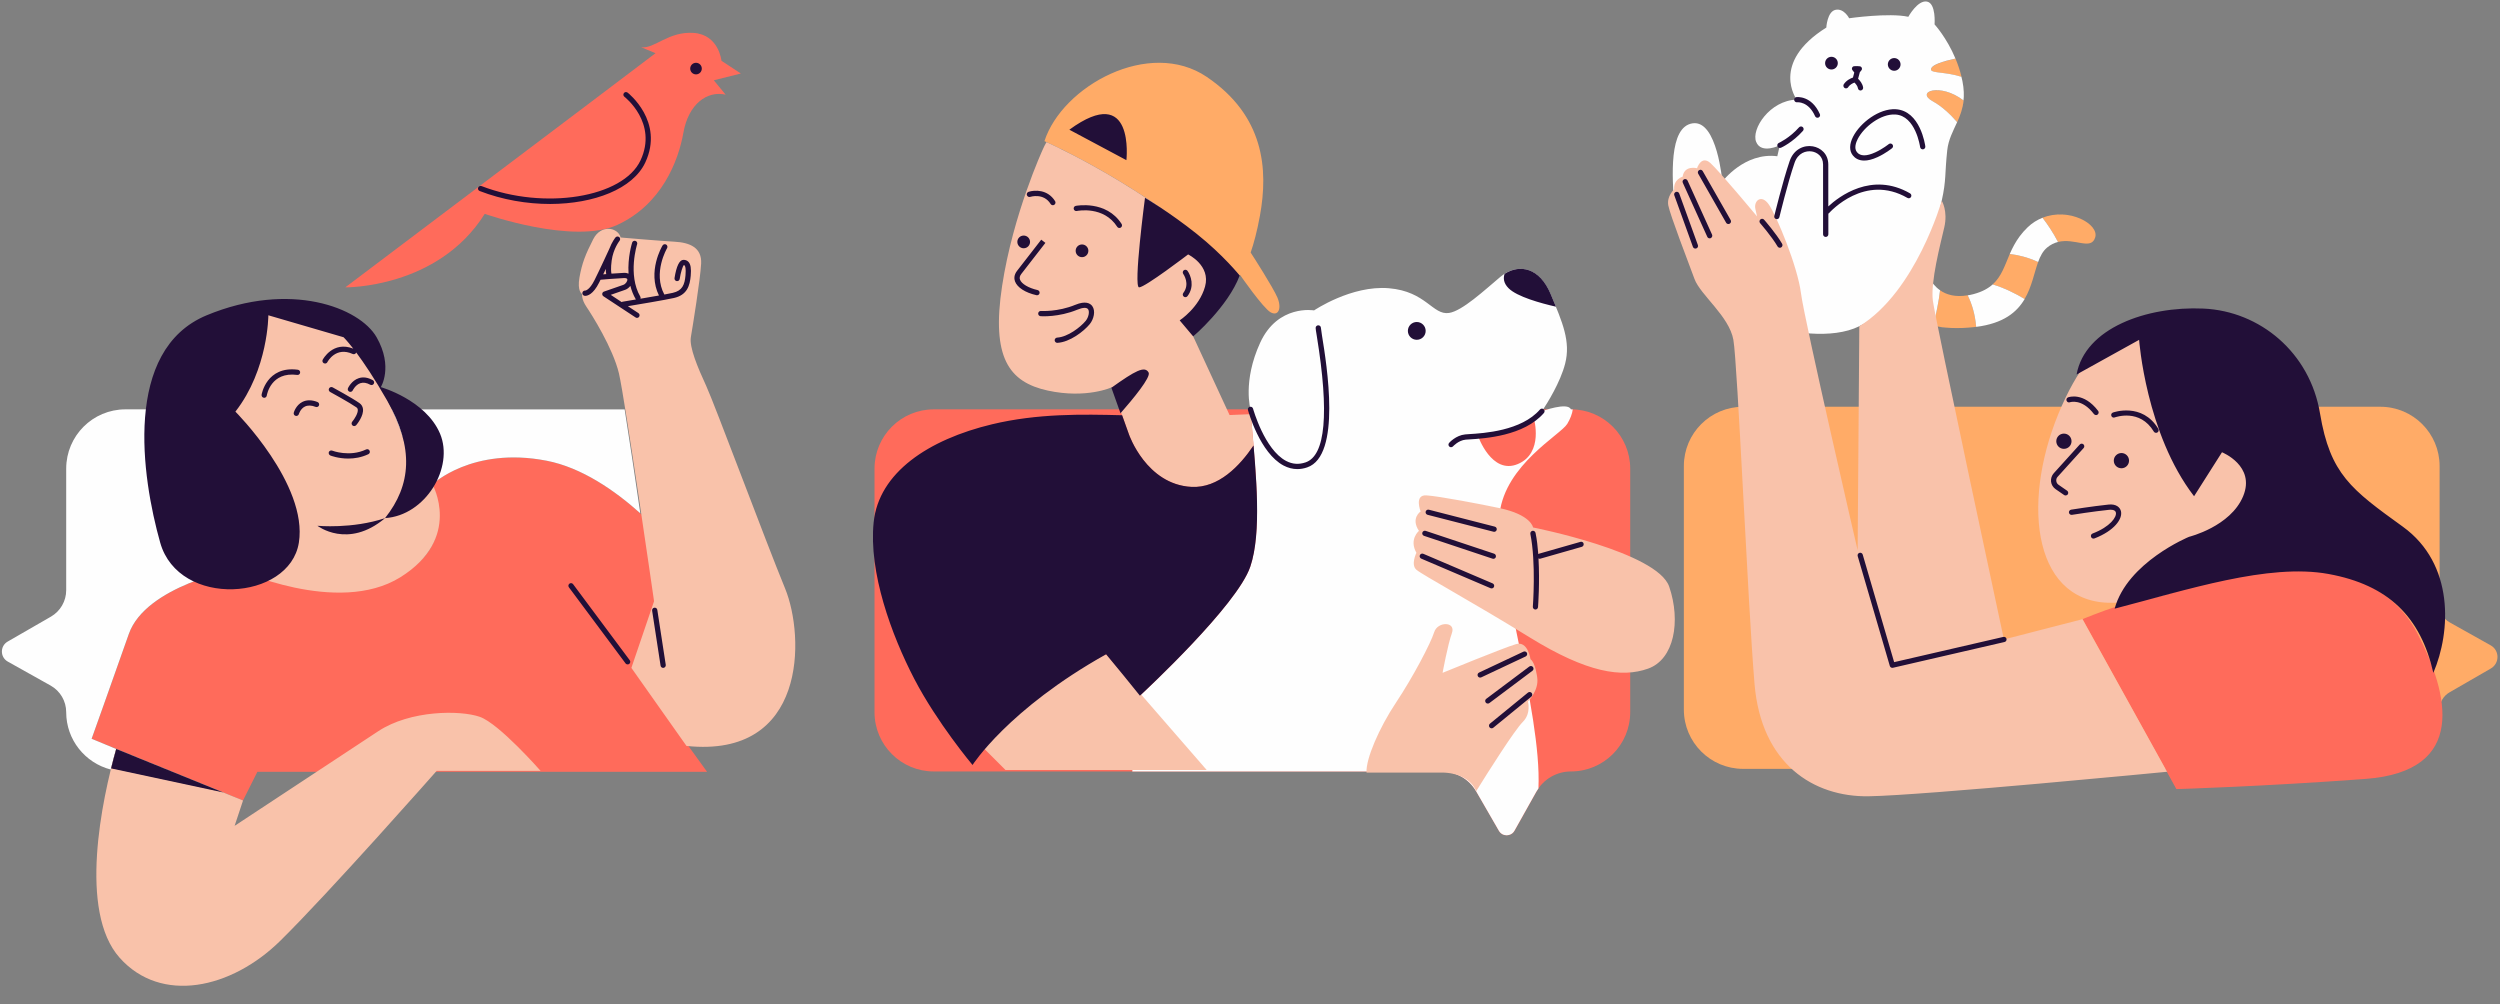
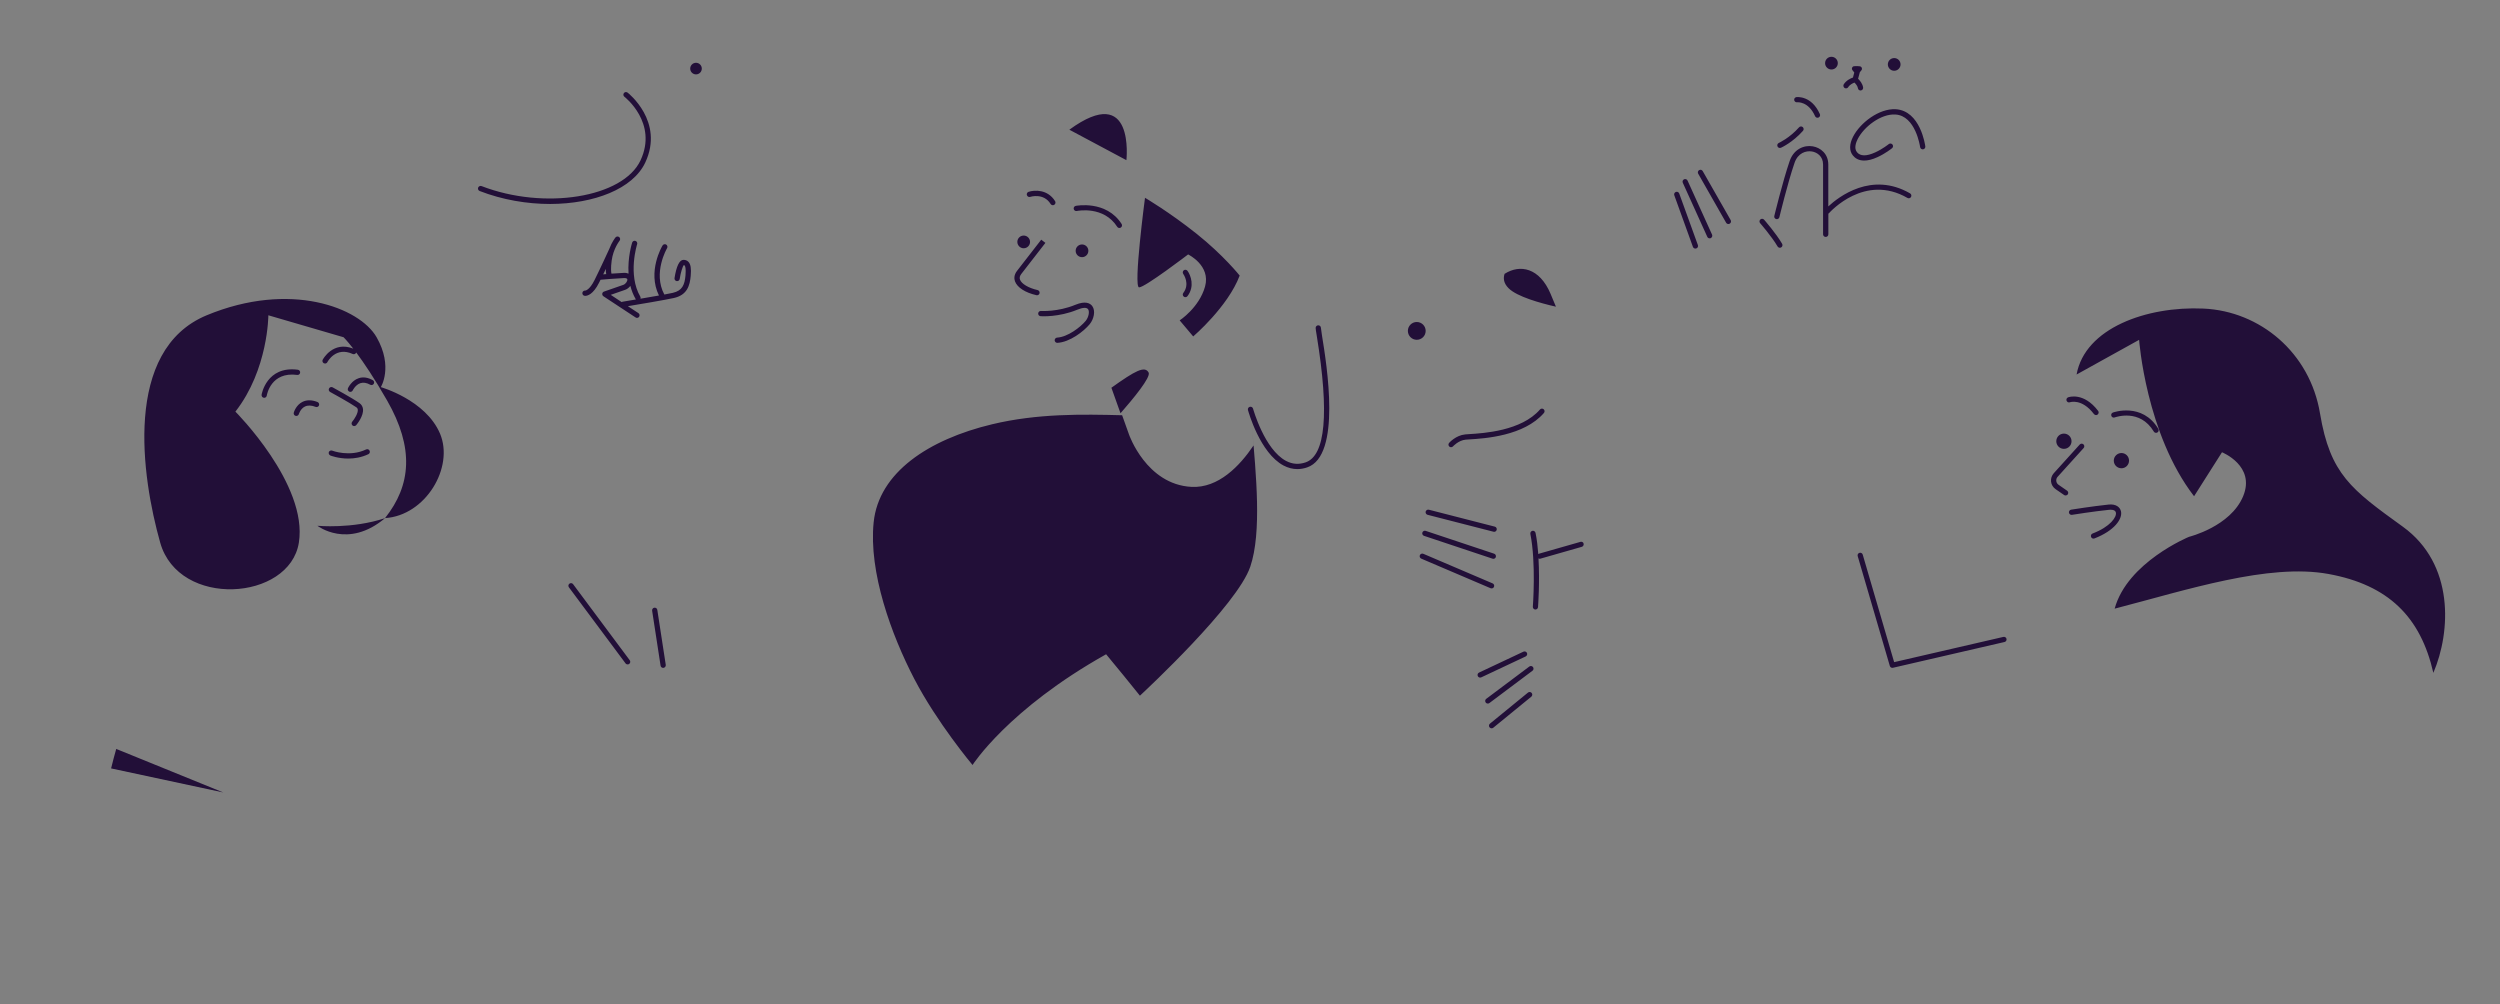
<svg xmlns="http://www.w3.org/2000/svg" height="197.5" preserveAspectRatio="xMidYMid meet" version="1.0" viewBox="-0.4 -0.3 491.7 197.5" width="491.7" zoomAndPan="magnify">
  <rect x="-0.4" y="-0.3" width="491.7" height="197.5" fill="#808080" stroke="none" />
  <g id="change1_1">
-     <path d="M489.5,131.18l-8.13,4.69c-1.21,0.7-1.96,1.99-1.96,3.39c0,6.44-5.22,11.66-11.66,11.66H342.44 c-6.44,0-11.66-5.22-11.66-11.66v-47.9c0-6.44,5.22-11.66,11.66-11.66h125.32c6.44,0,11.66,5.22,11.66,11.66v27.35 c0,1.41,0.76,2.72,2,3.41l8.05,4.51C491.24,127.62,491.25,130.16,489.5,131.18z M245.58,49.37c0.61-1.77,1.26-4.13,1.83-7.28 c1.66-9.14,0.83-19.62-10.47-27.27c-11.31-7.65-28.43,1.83-31.92,12.64c0,0,23.78,10.47,38.41,26.44c0,0,0.04-0.04,0.11-0.14 l-0.02,0.05c0,0,4.49,6.48,5.99,7.32c1.5,0.83,2.24-0.75,1.33-2.91C249.98,56.22,246.17,50.27,245.58,49.37z M411.68,46.41 c0.83-2.64-5.17-5.95-10.36-3.88c0.99,1.28,2.07,2.88,3.05,4.76C407.69,46.45,410.86,49.01,411.68,46.41z M400.46,51.23 c-2.08-0.96-4.02-1.39-5.57-1.58c-1.01,2.31-1.63,4.43-3.38,5.99c2.26,0.68,4.41,1.74,6.29,2.87 C399.22,56.11,399.68,53.38,400.46,51.23z M379.76,19.64c1.87,1.02,3.57,2.7,4.78,4.09c0.57-1.27,1.08-2.62,1.25-4.27 C381.24,15.95,376.22,17.71,379.76,19.64z M385.39,14.82c-0.31-1.29-0.72-2.49-1.18-3.58c-2.35,0.5-5.07,1.29-4.78,2.26 C379.61,14.09,382.34,13.85,385.39,14.82z M381.17,56.79c-0.22,2.04-0.78,4.72-1.31,6.95c2.04,0.48,4.67,0.66,8.05,0.29 c0.13-0.01,0.24-0.03,0.36-0.05c-0.21-2.6-0.91-4.68-1.66-6.2C384.14,58.2,382.39,57.65,381.17,56.79z" fill="#FFAB67" />
-   </g>
+     </g>
  <g id="change2_1">
-     <path d="M320.23,91.87v47.9c0,6.44-5.22,11.66-11.66,11.66c-2.82,0-5.42,1.52-6.8,3.99l-4.29,7.66 c-0.67,1.2-2.39,1.21-3.07,0.02l-4.48-7.77c-1.39-2.41-3.97-3.9-6.75-3.9h-99.92c-6.44,0-11.66-5.22-11.66-11.66v-47.9 c0-6.44,5.22-11.66,11.66-11.66h125.32C315.01,80.21,320.23,85.43,320.23,91.87z M475.03,124.22 c-6.23-11.97-20.45-14.22-37.41-10.97c-16.96,3.24-28.43,8.23-28.43,8.23l18.46,33.42c0,0,16.96-0.5,37.16-2 C485,151.41,481.26,136.19,475.03,124.22z M134.52,110.26c0,0-12.8-17.13-27.43-19.95c-14.63-2.83-22.45,4.66-22.45,4.66 s5.65,11.8-6.65,18.12s-31.92-1.5-31.92-1.5s-17.79,3.33-21.12,12.8c-3.33,9.48-7.32,20.62-7.32,20.62l29.76,12.14l2.83-5.65h88.45 l-14.8-20.45L134.52,110.26z M141.5,11.66c0,0-0.5-5.15-5.49-5.49c-4.99-0.33-7.65,3.16-10.31,2.83l2.83,1.16 c0,0-4.82,3.66-12.97,9.81c-8.15,6.15-48.05,36.25-48.05,36.25s18.21,0.25,27.43-14.46c0,0,17.46,6.15,26.1,2.16 c8.65-3.99,11.97-12.47,12.97-18.12c1-5.65,4.66-8.31,8.31-7.48l-2.33-2.83l5.32-1.33L141.5,11.66z" fill="#FF6B5B" />
-   </g>
+     </g>
  <g id="change3_1">
-     <path d="M302.86,80.58c0,0,0.16-0.14,0.42-0.37h-0.17c0.8-1.22,3.38-5.31,4.32-8.98c1.12-4.36-0.5-8.11-2.87-13.72 c-2.37-5.61-6.73-5.99-9.85-3.37c-3.12,2.62-7.5,6.71-10.1,7.11c-3.24,0.5-4.49-4.24-11.85-4.86c-7.36-0.62-14.71,4.36-14.71,4.36 s-7.11-1.25-10.6,6.36c-3.49,7.61-1.9,13.1-1.9,13.1c0.71,9.77,2.53,23.35-0.06,30.96c-2.66,7.81-21.78,25.44-21.78,25.44 l-1.41,14.82h60.87c2.79,0,5.36,1.49,6.75,3.9l4.48,7.77c0.69,1.19,2.4,1.18,3.07-0.02l4.29-7.66c0.13-0.23,0.28-0.44,0.42-0.65 c0.71-15.1-8.8-44.48-7.64-54.07c1.16-9.64,11.97-15.46,13.3-17.62c0.59-0.96,0.99-2.02,1.09-2.85c-0.12,0-0.25-0.02-0.37-0.02 C307.96,78.71,302.86,80.58,302.86,80.58z M298.12,90.97c-5.15,2.16-7.81-5.49-7.81-5.49s5.49,0.17,10.97-3.49 C301.28,81.99,303.28,88.81,298.12,90.97z M385.39,14.82C385.38,14.81,385.38,14.81,385.39,14.82c-0.01-0.03-0.02-0.07-0.03-0.1 C385.37,14.75,385.38,14.78,385.39,14.82z M384.59,23.62c0.12-0.27,0.24-0.54,0.35-0.82C384.83,23.07,384.71,23.34,384.59,23.62z M384.54,23.73C384.54,23.73,384.54,23.73,384.54,23.73c0.01-0.04,0.03-0.08,0.05-0.12C384.57,23.65,384.56,23.69,384.54,23.73z M380.56,63.89c0.13,0.03,0.26,0.05,0.4,0.08C380.82,63.94,380.7,63.91,380.56,63.89z M384.29,11.45c0.19,0.48,0.38,0.96,0.55,1.48 C384.67,12.42,384.49,11.93,384.29,11.45z M379.86,63.74c0.23,0.05,0.46,0.1,0.7,0.15c-0.24-0.05-0.48-0.09-0.71-0.14 C379.86,63.75,379.86,63.74,379.86,63.74z M384.29,11.45c-0.03-0.07-0.06-0.15-0.09-0.22c0,0,0,0,0.01,0 C384.24,11.3,384.26,11.38,384.29,11.45z M385.36,14.71c-0.15-0.6-0.31-1.19-0.5-1.75C385.04,13.52,385.21,14.11,385.36,14.71z M380.96,63.97c0.45,0.07,0.91,0.14,1.41,0.18C381.87,64.1,381.41,64.04,380.96,63.97z M381.17,56.79 c-0.22,2.04-0.78,4.71-1.31,6.94c-6.06-1.44-6.92-5.52-6.92-5.52s-2.33,2.99-7.65,5.65c-5.32,2.66-14.13,1.33-18.46-0.5 c-4.32-1.83-16.96-7.48-17.96-23.28c-0.34-5.32-1.16-15.46,3.66-16.13c4.82-0.67,5.82,11.47,5.82,11.47s4.32-5.82,10.81-4.99 l0.5-2.16c0,0-3.66,1.83-4.66-0.67c-1-2.49,2.66-8.15,7.98-8.31c0,0-5.32-7.19,5.82-14.17c0,0,0.17-3.16,1.83-3.49 c1.66-0.33,2.66,1.66,2.66,1.66s7.81-1.12,11.64-0.29c0,0,1.83-3.33,3.66-2.99c1.83,0.33,1.5,4.49,1.5,4.49s2.38,2.58,4.11,6.72 c-2.34,0.5-5.07,1.29-4.78,2.26c0.18,0.6,2.91,0.36,5.95,1.32c0.07,0.28,0.14,0.55,0.2,0.84c0.61,3.07,0.13,5.21-0.62,7.09 c0.39-0.99,0.71-2.05,0.83-3.28c-4.55-3.51-9.57-1.75-6.03,0.18c1.87,1.02,3.57,2.69,4.78,4.09c-0.81,1.79-1.72,3.43-1.95,5.56 c-0.5,4.66-0.17,5.82-1.08,9.89c-0.91,4.07-2.91,14.05-2.91,14.05S379.18,55.4,381.17,56.79z M407.9,42.38 c-1.93-0.63-4.33-0.75-6.58,0.15C403.57,41.63,405.96,41.74,407.9,42.38z M401.32,42.53c0.99,1.28,2.07,2.88,3.05,4.76 c-0.72,0.18-1.45,0.52-2.16,1.11c-0.81,0.68-1.33,1.67-1.75,2.83c0,0,0,0,0,0c-2.08-0.96-4.02-1.39-5.57-1.58 c-0.23,0.54-0.45,1.06-0.66,1.57c0.87-2.13,1.78-4.51,4.15-6.8C399.29,43.54,400.29,42.94,401.32,42.53z M399.02,55.81 c-0.09,0.25-0.18,0.5-0.28,0.75C398.84,56.31,398.94,56.06,399.02,55.81z M398.67,56.74c0.02-0.06,0.05-0.12,0.07-0.18 C398.72,56.62,398.7,56.68,398.67,56.74z M399.02,55.81c0.02-0.05,0.04-0.1,0.05-0.15C399.06,55.71,399.04,55.76,399.02,55.81z M398.34,57.5c-0.02,0.04-0.04,0.08-0.06,0.12C398.3,57.58,398.32,57.54,398.34,57.5z M398.67,56.74c-0.1,0.26-0.22,0.51-0.34,0.76 C398.46,57.25,398.57,56.99,398.67,56.74z M399.37,54.78c-0.09,0.29-0.19,0.59-0.29,0.88C399.18,55.37,399.28,55.07,399.37,54.78z M391.52,55.64c2.26,0.68,4.41,1.74,6.29,2.87c-1.52,2.59-4.16,4.8-9.54,5.48c-0.21-2.6-0.91-4.68-1.66-6.2 c0.36-0.06,0.73-0.13,1.13-0.24C389.44,57.1,390.62,56.44,391.52,55.64C391.52,55.64,391.52,55.64,391.52,55.64z M398.28,57.62 c-0.14,0.3-0.3,0.59-0.47,0.88C397.98,58.21,398.14,57.92,398.28,57.62z M397.81,58.51C397.81,58.5,397.81,58.5,397.81,58.51 C397.81,58.5,397.81,58.51,397.81,58.51C397.81,58.51,397.81,58.51,397.81,58.51z M56.54,103.27l0.83,5.15l-11.31,3.16 c0,0-17.79,3.33-21.12,12.8c-3.33,9.48-7.32,20.62-7.32,20.62l4.82,2c-0.34,1.19-0.7,2.56-1.07,4.05 c-5.03-1.3-8.75-5.85-8.75-11.28c0-2.17-1.17-4.17-3.06-5.23l-8.43-4.72c-1.53-0.86-1.54-3.05-0.03-3.93l8.52-4.91 c1.85-1.07,3-3.05,3-5.19V91.87c0-6.44,5.22-11.66,11.66-11.66h7.3c-0.37,6.42,2.82,12.31,6.48,15.09 C44.24,99.95,56.54,103.27,56.54,103.27z M122.45,80.21c0.89,5.57,2.05,13.36,3.08,20.44c-4.95-4.43-11.49-9-18.44-10.34 c-14.63-2.83-22.45,4.66-22.45,4.66l-8.78,6.27c1.25-0.96,4.29-3.74,4.29-8.1c0-3.39-1.14-7.79-3.5-12.92H122.45z" fill="#FEFEFE" />
-   </g>
+     </g>
  <g id="change4_1">
-     <path d="M447.84,95.54c-2.74,12.97-16.21,21.95-32.17,22.7c-15.96,0.75-18.7-18.95-11.22-37.16 c7.48-18.21,16.46-16.96,16.46-16.96C446.6,58.88,450.59,82.57,447.84,95.54z M393.73,125.47c0,0-13.47-62.85-13.97-66.59 c-0.5-3.74,1.5-11.22,2.24-14.46c0.75-3.24-0.5-5.24-0.5-5.24s-5.07,17.87-16.21,24.69l-0.33,44.06c0,0-10.47-45.22-11.14-50.54 s-4.82-15.3-6.32-17.46c-1.5-2.16-2.99-0.67-2.66,0.83c0.33,1.5,0.33,1.5,0.33,1.5s-7.32-8.81-9.14-10.47c-1.83-1.66-2.66,1-2.66,1 s-2.49-0.67-2.83,1.66c0,0-1.83,0.5-1.66,2.49c0,0-1.5,1.33-1.16,3.16c0.33,1.83,3.99,11.31,5.15,14.46 c1.16,3.16,6.82,7.32,7.65,11.97c0.83,4.66,2.83,51.87,4.16,67.67c1.33,15.8,11.64,22.28,22.45,22.11 c10.81-0.17,58.69-4.82,58.69-4.82l-16.63-30.01L393.73,125.47z M193.05,146.83l4.32,4.32h39.57l-19.79-22.78 C200.86,136.53,193.05,146.83,193.05,146.83z M301.95,133.03c0,0-0.33-2.99-1.33-3.66c0,0-0.5-3.66-2.83-2.99 c-2.33,0.67-14.46,5.65-14.46,5.65s1-5.49,1.83-7.81c0.83-2.33-2.83-2.33-3.49-0.17c-0.67,2.16-4.16,8.81-7.48,13.8 c-3.33,4.99-5.99,11.14-5.82,13.8c0,0,11.67,0,14.81,0c3.14,0,5.87,1.36,6.75,3.67c2.38-3.84,7.53-11.99,9.19-13.65 c1.66-1.66,1-3.99,1-3.99S302.28,135.53,301.95,133.03z M301.12,103.44c0,0-0.33-2.49-6.65-3.82c-3.4-0.72-11.8-2.33-14.3-2.49 c-2.49-0.17-1.16,3.16-1.16,3.16s-2,1.33-0.33,3.82c0,0-2,1.66-0.5,4.32c0,0-1.16,2.33,0,3.33c1.16,1,10.97,6.32,22.28,13.3 c11.31,6.98,18.12,7.98,23.28,6.15c5.15-1.83,6.48-9.31,4.16-16.13C325.56,108.26,301.12,103.44,301.12,103.44z M138.51,75.63 c-1.68-3.65-3.37-7.64-3.03-9.63c0.34-1.99,1.85-11.29,2.02-14.44c0.17-3.15-2.19-4.15-5.22-4.32c-3.03-0.17-10.61-0.83-10.61-0.83 c-0.51-1.99-3.88-2.66-5.39,0.33c-1.52,2.99-2.19,4.65-2.7,7.47c-0.51,2.82,0.51,3.32,0.51,3.32s-0.17,1,0.84,2.49 c1.01,1.49,5.22,8.13,6.4,13.11c1.18,4.98,6.91,44.82,6.91,44.82l-4.46,13.11l10.84,15.35c23.69,2.49,23.28-21.49,19.4-30.95 C150.13,106,140.19,79.28,138.51,75.63z M93.95,140.68c-3.82-1.33-13.63-1.33-19.95,2.83c-6.32,4.16-28.26,18.62-28.26,18.62 l1.66-4.99L22.46,147c-2.83,9.98-7.48,31.92,0.67,41.07c8.15,9.14,21.95,6.15,31.59-3.33c9.64-9.48,30.76-33.42,30.76-33.42h20.45 C105.92,151.32,97.78,142.01,93.95,140.68z M38.09,95.29c6.15,4.66,18.46,7.98,18.46,7.98l0.83,5.15l-11.31,3.16 c0,0,19.95,9.31,32.26,1.66c12.3-7.65,6.32-18.29,6.32-18.29l-8.78,6.27c1.25-0.96,4.29-3.74,4.29-8.1 c0-5.49-2.99-13.63-9.31-23.28c-6.32-9.64-21.45-12.64-32.59-2.66S31.94,90.64,38.09,95.29z M241.43,81.33l-7.15-15.46 c0,0,5.2-5.23,8.31-12.85c-13.55-14.27-34.08-23.96-37.17-25.37c-0.29,0.51-0.54,1.01-0.74,1.48c0,0-5.82,12.64-7.98,26.77 c-2.16,14.13,1.33,18.95,8.98,20.62c7.65,1.66,12.64-0.67,12.64-0.67l3.33,9.31c0,0,3.4,9.85,12.3,10.31 c5.3,0.27,9.5-4.13,12.2-8.15c-0.18-2.14-0.36-4.21-0.52-6.16L241.43,81.33z" fill="#F9C2AA" />
-   </g>
+     </g>
  <g id="change5_1">
    <path d="M478.19,132.04c-2.49-10.97-8.81-17.29-20.62-19.45c-11.8-2.16-27.93,3.16-42.06,6.82 c2.49-9.14,14.63-14.13,14.63-14.13s8.15-2,10.64-7.98c2.49-5.99-4.16-8.65-4.16-8.65l-5.49,8.65 c-9.48-12.3-10.81-30.76-10.81-30.76s-7.48,4.16-12.3,6.82c1.66-9.14,13.8-13.47,24.94-12.97c11.14,0.5,20.95,8.65,22.94,20.62 c2,11.97,6.15,14.96,16.29,22.28S481.68,123.89,478.19,132.04z M415.34,90.3c0,0.83,0.67,1.5,1.5,1.5c0.83,0,1.5-0.67,1.5-1.5 c0-0.83-0.67-1.5-1.5-1.5C416.01,88.81,415.34,89.48,415.34,90.3z M405.53,87.98c0.83,0,1.5-0.67,1.5-1.5c0-0.83-0.67-1.5-1.5-1.5 c-0.83,0-1.5,0.67-1.5,1.5C404.03,87.31,404.7,87.98,405.53,87.98z M404.48,95.05c-0.25-0.17-0.42-0.44-0.45-0.75 c-0.04-0.3,0.06-0.61,0.27-0.83l5.11-5.65c0.19-0.21,0.17-0.54-0.04-0.73c-0.21-0.19-0.54-0.17-0.73,0.04l-5.11,5.65 c-0.4,0.45-0.6,1.05-0.53,1.65c0.07,0.6,0.4,1.14,0.9,1.48l1.67,1.15c0.09,0.06,0.19,0.09,0.29,0.09c0.16,0,0.33-0.08,0.43-0.22 c0.16-0.23,0.1-0.56-0.13-0.72L404.48,95.05z M423.21,84.58c0.1,0.16,0.27,0.25,0.44,0.25c0.09,0,0.18-0.02,0.27-0.07 c0.24-0.15,0.32-0.46,0.18-0.71c-3.18-5.29-8.88-3.23-8.94-3.21c-0.27,0.1-0.4,0.4-0.3,0.66c0.1,0.27,0.4,0.41,0.66,0.3 C415.72,81.74,420.47,80.02,423.21,84.58z M406.71,78.82c0.02-0.01,2.33-0.83,4.73,2.32c0.1,0.13,0.26,0.2,0.41,0.2 c0.11,0,0.22-0.03,0.31-0.11c0.23-0.17,0.27-0.5,0.1-0.72c-2.86-3.75-5.79-2.71-5.91-2.66c-0.27,0.1-0.4,0.4-0.3,0.66 C406.15,78.78,406.44,78.92,406.71,78.82z M416.75,100.24c-0.18-0.74-0.92-1.47-2.46-1.3c-3.14,0.33-7.3,0.99-7.34,1 c-0.28,0.05-0.47,0.31-0.43,0.59c0.05,0.28,0.31,0.47,0.59,0.43c0.04-0.01,4.18-0.67,7.29-0.99c0.35-0.04,1.21-0.06,1.35,0.52 c0.21,0.88-1.1,2.81-4.58,4.14c-0.27,0.1-0.4,0.4-0.3,0.67c0.08,0.21,0.27,0.33,0.48,0.33c0.06,0,0.12-0.01,0.18-0.03 C415.44,104.09,417.11,101.76,416.75,100.24z M393.61,124.97l-21.47,4.96l-6.18-21.15c-0.08-0.27-0.36-0.43-0.64-0.35 c-0.27,0.08-0.43,0.37-0.35,0.64l6.32,21.61c0.07,0.22,0.27,0.37,0.49,0.37c0.04,0,0.08,0,0.12-0.01l21.95-5.07 c0.28-0.06,0.45-0.34,0.39-0.62S393.89,124.9,393.61,124.97z M334.49,33.35c-0.14-0.25-0.46-0.34-0.7-0.19 c-0.25,0.14-0.33,0.46-0.19,0.7l5.49,9.64c0.09,0.17,0.27,0.26,0.45,0.26c0.09,0,0.17-0.02,0.26-0.07c0.25-0.14,0.33-0.46,0.19-0.7 L334.49,33.35z M331.51,35.22c-0.12-0.26-0.43-0.37-0.68-0.26c-0.26,0.12-0.38,0.42-0.26,0.68l4.82,10.64 c0.09,0.19,0.27,0.3,0.47,0.3c0.07,0,0.14-0.01,0.21-0.05c0.26-0.12,0.37-0.42,0.26-0.68L331.51,35.22z M329.87,37.76 c-0.1-0.27-0.39-0.41-0.66-0.31c-0.27,0.1-0.41,0.39-0.31,0.66l3.66,10.14c0.08,0.21,0.27,0.34,0.49,0.34 c0.06,0,0.12-0.01,0.18-0.03c0.27-0.1,0.41-0.39,0.31-0.66L329.87,37.76z M346.56,42.91c-0.19-0.22-0.51-0.24-0.73-0.05 c-0.21,0.19-0.24,0.51-0.05,0.73c0.02,0.03,2.31,2.65,3.43,4.58c0.1,0.16,0.27,0.26,0.45,0.26c0.09,0,0.18-0.02,0.26-0.07 c0.25-0.14,0.33-0.46,0.19-0.71C348.94,45.63,346.66,43.02,346.56,42.91z M241.43,81.33l0.2-0.01 C241.51,81.32,241.43,81.33,241.43,81.33z M246.15,87.31c-2.7,4.02-6.9,8.42-12.2,8.15c-8.9-0.46-12.3-10.31-12.3-10.31l-1.35-3.78 c-7.79-0.2-16.64-0.37-25.59,1.78c-12.47,2.99-22.28,9.48-23.28,19.29s3.49,22.11,7.98,30.76c4.49,8.65,11.47,16.96,11.47,16.96 s6.98-10.97,26.27-21.78c2.29,2.75,4.6,5.6,6.65,8.15c1.3-1.21,19.14-17.83,21.7-25.36c2.3-6.76,1.13-18.21,0.34-27.54 C245.94,84.83,246.04,86.05,246.15,87.31z M280,64.78c0-0.96-0.78-1.75-1.75-1.75c-0.96,0-1.75,0.78-1.75,1.75 c0,0.96,0.78,1.75,1.75,1.75C279.22,66.53,280,65.75,280,64.78z M305.62,60.02c-0.33-0.8-0.68-1.63-1.05-2.52 c-2.17-5.15-6.02-5.88-9.05-3.94c-0.28,0.84-0.21,1.83,0.78,2.82C297.96,58.06,302.68,59.35,305.62,60.02z M259.4,64.2 c0-0.29-0.23-0.52-0.52-0.52s-0.52,0.23-0.52,0.52c0,0.19,0.07,0.62,0.24,1.66c2.45,15.11,1.71,23.45-2.22,24.78 c-1.35,0.46-2.6,0.36-3.84-0.29c-4.24-2.24-6.47-10.2-6.49-10.28c-0.08-0.28-0.36-0.43-0.64-0.36c-0.27,0.08-0.44,0.36-0.36,0.63 c0.09,0.34,2.37,8.47,7,10.92c0.88,0.46,1.78,0.7,2.71,0.7c0.64,0,1.3-0.11,1.95-0.34c6.74-2.3,3.85-20.08,2.9-25.93 C259.51,65,259.4,64.33,259.4,64.2z M284.99,87.66c0.14,0,0.29-0.06,0.39-0.17c0.01-0.01,1.06-1.18,2.49-1.32 c0.17-0.02,0.43-0.03,0.75-0.05c2.93-0.18,10.71-0.65,14.64-5.2c0.19-0.22,0.16-0.54-0.05-0.73c-0.22-0.19-0.54-0.16-0.73,0.05 c-3.65,4.22-11.11,4.67-13.92,4.84c-0.34,0.02-0.61,0.04-0.79,0.06c-1.84,0.18-3.11,1.61-3.16,1.67c-0.19,0.21-0.17,0.54,0.05,0.73 C284.75,87.62,284.87,87.66,284.99,87.66z M280.37,100.95l12.97,3.33c0.04,0.01,0.09,0.02,0.13,0.02c0.23,0,0.44-0.16,0.5-0.39 c0.07-0.28-0.1-0.56-0.37-0.63l-12.97-3.33c-0.27-0.07-0.56,0.1-0.63,0.37C279.93,100.59,280.1,100.88,280.37,100.95z M293.47,108.6L280,104.11c-0.27-0.09-0.56,0.06-0.65,0.33c-0.09,0.27,0.06,0.56,0.33,0.65l13.47,4.49 c0.05,0.02,0.11,0.03,0.16,0.03c0.22,0,0.42-0.14,0.49-0.35C293.88,108.99,293.74,108.69,293.47,108.6z M292.97,115.43 c0.2,0,0.39-0.12,0.47-0.31c0.11-0.26-0.01-0.57-0.27-0.68l-13.63-5.82c-0.26-0.11-0.57,0.01-0.68,0.27 c-0.11,0.26,0.01,0.57,0.27,0.68l13.63,5.82C292.83,115.41,292.9,115.43,292.97,115.43z M310.45,106.27l-8.15,2.33 c-0.06,0.02-0.1,0.05-0.15,0.08c-0.11-1.44-0.27-2.87-0.54-4.17c-0.06-0.28-0.34-0.46-0.61-0.41c-0.28,0.06-0.46,0.33-0.41,0.61 c1.14,5.68,0.5,14.24,0.49,14.32c-0.02,0.28,0.19,0.53,0.47,0.55c0.01,0,0.03,0,0.04,0c0.27,0,0.49-0.21,0.51-0.48 c0.02-0.26,0.36-4.85,0.09-9.58c0.07,0.04,0.15,0.08,0.23,0.08c0.05,0,0.09-0.01,0.14-0.02l8.15-2.33 c0.27-0.08,0.43-0.36,0.35-0.64C311.01,106.35,310.73,106.19,310.45,106.27z M223.64,56.22c1.16,0,9.64-6.48,9.64-6.48 s4.49,2.16,3.33,6.32s-4.99,6.65-4.99,6.65l2.66,3.16c0,0,6.82-5.82,9.14-11.97c0,0-3.16-3.99-8.48-8.23 c-5.32-4.24-10.14-7.07-10.14-7.07S222.47,56.22,223.64,56.22z M213.66,49.03c0-0.69-0.56-1.25-1.25-1.25 c-0.69,0-1.25,0.56-1.25,1.25c0,0.69,0.56,1.25,1.25,1.25C213.1,50.28,213.66,49.72,213.66,49.03z M200.94,48.53 c0.69,0,1.25-0.56,1.25-1.25c0-0.69-0.56-1.25-1.25-1.25c-0.69,0-1.25,0.56-1.25,1.25C199.7,47.97,200.25,48.53,200.94,48.53z M203.45,57.76c0.04,0.01,0.08,0.01,0.11,0.01c0.24,0,0.45-0.16,0.5-0.4c0.06-0.28-0.11-0.55-0.39-0.62 c-1.78-0.4-3.17-1.23-3.46-2.06c-0.13-0.36-0.04-0.72,0.26-1.11c1.37-1.75,4.74-6.11,4.74-6.11l-0.82-0.63c0,0-3.36,4.36-4.74,6.11 c-0.66,0.84-0.6,1.6-0.42,2.09C199.67,56.24,201.24,57.26,203.45,57.76z M219.33,44.3c0.1,0.15,0.26,0.24,0.43,0.24 c0.1,0,0.19-0.03,0.28-0.08c0.24-0.15,0.31-0.47,0.16-0.71c-3.03-4.74-8.96-3.57-9.02-3.56c-0.28,0.06-0.46,0.33-0.4,0.61 c0.06,0.28,0.33,0.46,0.61,0.4C211.6,41.15,216.68,40.17,219.33,44.3z M202.23,38.42c0.03-0.01,2.62-0.84,4.01,1.4 c0.1,0.16,0.27,0.24,0.44,0.24c0.09,0,0.19-0.02,0.27-0.08c0.24-0.15,0.32-0.47,0.17-0.71c-1.45-2.35-4.05-2.23-5.22-1.84 c-0.27,0.09-0.42,0.38-0.33,0.65C201.67,38.37,201.96,38.51,202.23,38.42z M207.52,66.1c-0.28,0.02-0.5,0.26-0.49,0.54 c0.02,0.27,0.24,0.49,0.51,0.49c0.01,0,0.02,0,0.03,0c2.42-0.13,5.17-2.23,6.36-3.68c0.79-0.97,1.2-2.6,0.49-3.56 c-0.42-0.56-1.34-1.06-3.33-0.24c-3.45,1.43-6.72,1.21-6.75,1.21c-0.28-0.02-0.53,0.19-0.55,0.48c-0.02,0.28,0.19,0.53,0.48,0.55 c0.14,0.01,3.53,0.24,7.22-1.28c1.06-0.44,1.83-0.48,2.11-0.1c0.34,0.46,0.11,1.59-0.46,2.29C212.1,64.06,209.6,65.98,207.52,66.1z M232.43,58.04c0.09,0.07,0.2,0.11,0.31,0.11c0.16,0,0.31-0.07,0.41-0.2c1.47-1.92,0.65-4.1,0.01-4.98 c-0.17-0.23-0.49-0.28-0.72-0.12c-0.23,0.17-0.28,0.49-0.12,0.72c0.06,0.08,1.37,1.97,0.01,3.75 C232.16,57.55,232.2,57.87,232.43,58.04z M225.51,72.97c-0.75-1.37-2.62-0.37-7.32,2.99l1.79,5.02 C222.47,78.14,226,73.87,225.51,72.97z M299.92,128.12c-0.12-0.26-0.43-0.37-0.69-0.25l-8.73,4.11c-0.26,0.12-0.37,0.43-0.25,0.69 c0.09,0.19,0.27,0.3,0.47,0.3c0.07,0,0.15-0.02,0.22-0.05l8.73-4.11C299.93,128.68,300.04,128.37,299.92,128.12z M300.39,130.79 l-8.48,6.36c-0.23,0.17-0.27,0.49-0.1,0.72c0.1,0.14,0.26,0.21,0.41,0.21c0.11,0,0.22-0.03,0.31-0.1l8.48-6.36 c0.23-0.17,0.27-0.49,0.1-0.72C300.94,130.67,300.62,130.62,300.39,130.79z M300.12,135.92l-7.48,6.11 c-0.22,0.18-0.25,0.51-0.07,0.73c0.1,0.12,0.25,0.19,0.4,0.19c0.11,0,0.23-0.04,0.33-0.12l7.48-6.11c0.22-0.18,0.25-0.51,0.07-0.73 C300.67,135.77,300.34,135.74,300.12,135.92z M112.32,114.6c-0.17-0.23-0.49-0.28-0.72-0.11c-0.23,0.17-0.28,0.49-0.11,0.72 l11.14,14.96c0.1,0.14,0.26,0.21,0.41,0.21c0.11,0,0.22-0.03,0.31-0.1c0.23-0.17,0.28-0.49,0.11-0.72L112.32,114.6z M128.29,119.22 c-0.28,0.04-0.47,0.31-0.43,0.59l1.66,10.81c0.04,0.26,0.26,0.44,0.51,0.44c0.03,0,0.05,0,0.08-0.01c0.28-0.04,0.47-0.31,0.43-0.59 l-1.66-10.81C128.84,119.37,128.57,119.18,128.29,119.22z M135.01,51.21c0.43,0.47,0.57,1.31,0.44,2.73 c-0.17,1.92-0.68,3.78-3.31,4.37c-1.81,0.4-6.98,1.27-9.05,1.61l2.07,1.36c0.24,0.16,0.3,0.48,0.15,0.71 c-0.1,0.15-0.26,0.23-0.43,0.23c-0.1,0-0.2-0.03-0.28-0.09l-6.32-4.16c-0.16-0.11-0.25-0.3-0.23-0.5c0.02-0.2,0.16-0.36,0.34-0.42 c0,0,2.66-0.91,3.82-1.33c0.47-0.17,0.84-0.76,0.77-1.09c-0.05-0.23-0.44-0.25-0.66-0.24c-1.8,0.08-4.38,0.31-4.61,0.33 c-0.09,0.19-0.18,0.37-0.27,0.55c-1.18,2.37-2.32,2.62-2.74,2.62c-0.06,0-0.1,0-0.13-0.01c-0.28-0.04-0.47-0.31-0.43-0.59 c0.04-0.27,0.28-0.46,0.56-0.44c0.06,0,0.84-0.09,1.82-2.04c1.23-2.46,2.88-6.1,2.9-6.13c0-0.01,0.01-0.01,0.01-0.02 c0.52-1.38,1.18-2.21,1.22-2.26c0.18-0.22,0.51-0.25,0.73-0.07c0.22,0.18,0.25,0.51,0.07,0.73c-0.01,0.02-1.23,1.53-1.55,3.9 c-0.2,1.52-0.11,2.25-0.04,2.56c0.79-0.06,1.67-0.12,2.42-0.15c0.4-0.02,0.7,0.05,0.94,0.15c-0.2-3.2,0.66-5.94,0.71-6.11 c0.09-0.27,0.38-0.42,0.65-0.33c0.27,0.09,0.42,0.38,0.33,0.65c-0.02,0.06-1.89,5.99,0.62,10.31c0.08,0.13,0.08,0.28,0.04,0.41 c1.18-0.2,2.47-0.42,3.63-0.63c-2.31-4.7,0.58-9.63,0.71-9.84c0.15-0.24,0.46-0.32,0.71-0.18c0.24,0.15,0.32,0.46,0.18,0.71 c-0.03,0.05-2.84,4.85-0.54,9.12c0.67-0.13,1.25-0.24,1.65-0.33c1.88-0.42,2.35-1.58,2.51-3.45c0.12-1.39-0.06-1.81-0.18-1.94 c-0.02-0.02-0.05-0.06-0.15-0.07c-0.25,0.27-0.62,1.5-0.81,2.72c-0.04,0.28-0.31,0.48-0.59,0.43c-0.28-0.04-0.47-0.31-0.43-0.59 c0.38-2.38,0.97-3.59,1.76-3.59C134.43,50.8,134.76,50.94,135.01,51.21z M118.24,53.66c0.17-0.01,0.37-0.03,0.59-0.05 c-0.05-0.25-0.08-0.58-0.08-1.02C118.58,52.94,118.41,53.3,118.24,53.66z M121.86,59.11c0.06-0.03,0.12-0.06,0.19-0.07 c0.03,0,1.14-0.19,2.63-0.44c-0.01-0.02-0.03-0.02-0.04-0.04c-0.49-0.85-0.83-1.74-1.06-2.64c-0.26,0.35-0.61,0.64-1.02,0.78 c-0.71,0.25-1.96,0.69-2.84,0.99L121.86,59.11z M62.03,103.11c0,0,5.99,4.66,13.3-1.5C68.85,103.77,62.03,103.11,62.03,103.11z M21.45,150.83l22.06,4.73L22.46,147C22.14,148.13,21.79,149.43,21.45,150.83z M74.5,75.84c0,0,2.49-3.99-0.83-9.81 c-3.33-5.82-16.96-11.14-33.42-4.32c-16.46,6.82-12.8,31.76-9.14,44.72c3.66,12.97,25.44,11.47,27.27,0 C60.2,94.96,45.9,80.66,45.9,80.66c6.48-8.31,6.48-18.95,6.48-18.95l14.8,4.32c0,0,0.67,0.66,1.9,2.24 c-4.01-1.59-5.99,2.14-6.01,2.18c-0.13,0.25-0.03,0.56,0.22,0.69c0.08,0.04,0.16,0.06,0.24,0.06c0.19,0,0.37-0.1,0.46-0.28 c0.07-0.13,1.66-3.11,4.98-1.6c0.26,0.12,0.57,0,0.68-0.26c0.01-0.01,0-0.03,0.01-0.04c1.47,1.97,3.53,5,6.09,9.47 c5.32,9.31,4.74,16.63-0.42,23.11c7.98-0.5,13.63-9.98,10.81-16.63C83.31,78.33,74.5,75.84,74.5,75.84z M62.34,79.44 c0.1-0.27-0.03-0.56-0.29-0.67c-1.12-0.44-2.12-0.45-2.96-0.03c-1.29,0.64-1.7,2.06-1.71,2.12c-0.08,0.27,0.08,0.56,0.36,0.63 c0.05,0.01,0.09,0.02,0.14,0.02c0.22,0,0.43-0.15,0.5-0.37c0-0.01,0.31-1.05,1.19-1.48c0.57-0.28,1.28-0.26,2.12,0.07 C61.94,79.83,62.24,79.7,62.34,79.44z M68.51,76.77c0.2,0,0.38-0.11,0.47-0.3c0.01-0.01,0.52-1.09,1.51-1.41 c0.58-0.19,1.22-0.08,1.93,0.31c0.25,0.14,0.56,0.05,0.7-0.2c0.14-0.25,0.05-0.56-0.2-0.7c-0.97-0.54-1.9-0.68-2.76-0.39 c-1.42,0.46-2.09,1.9-2.12,1.96c-0.12,0.26,0,0.56,0.25,0.68C68.37,76.76,68.44,76.77,68.51,76.77z M64.32,76.09 c-0.14,0.25-0.04,0.56,0.21,0.7c0.04,0.02,3.81,2.08,5.19,3.04c0.15,0.11,0.23,0.24,0.25,0.42c0.09,0.69-0.63,1.84-1.1,2.4 c-0.18,0.22-0.15,0.54,0.06,0.73c0.1,0.08,0.21,0.12,0.33,0.12c0.15,0,0.29-0.06,0.4-0.18c0.15-0.18,1.51-1.84,1.33-3.2 c-0.06-0.47-0.3-0.86-0.68-1.13c-1.42-1-5.13-3.02-5.29-3.11C64.77,75.75,64.46,75.84,64.32,76.09z M64.58,89.29 c0.1,0.04,1.55,0.6,3.52,0.6c1.19,0,2.58-0.21,3.95-0.86c0.26-0.12,0.37-0.43,0.24-0.69c-0.12-0.26-0.43-0.37-0.69-0.24 c-3.24,1.54-6.62,0.25-6.66,0.23c-0.27-0.1-0.56,0.03-0.67,0.29C64.19,88.88,64.32,89.18,64.58,89.29z M58.63,73 c0.04-0.28-0.16-0.54-0.44-0.58c-6.17-0.81-7.14,4.86-7.14,4.92c-0.04,0.28,0.15,0.55,0.43,0.59c0.03,0,0.05,0.01,0.08,0.01 c0.25,0,0.47-0.18,0.51-0.44c0.03-0.19,0.82-4.74,5.99-4.06C58.34,73.48,58.6,73.28,58.63,73z M136.49,12.05 c-0.63,0-1.14,0.51-1.14,1.14c0,0.63,0.51,1.14,1.14,1.14c0.63,0,1.14-0.51,1.14-1.14C137.63,12.56,137.12,12.05,136.49,12.05z M126.51,31.67c3.79-8.1-3.41-13.71-3.48-13.76c-0.23-0.17-0.55-0.13-0.72,0.1c-0.17,0.23-0.13,0.55,0.1,0.72 c0.07,0.05,6.61,5.15,3.17,12.51c-3.43,7.33-18.92,9.83-31.27,5.06c-0.26-0.1-0.56,0.03-0.67,0.3c-0.1,0.27,0.03,0.56,0.3,0.67 c4.49,1.74,9.32,2.55,13.87,2.55C116.45,39.8,124.08,36.85,126.51,31.67z M372.15,13.62c0.69,0,1.25-0.56,1.25-1.25 c0-0.69-0.56-1.25-1.25-1.25c-0.69,0-1.25,0.56-1.25,1.25C370.91,13.06,371.46,13.62,372.15,13.62z M359.81,13.37 c0.69,0,1.25-0.56,1.25-1.25c0-0.69-0.56-1.25-1.25-1.25c-0.69,0-1.25,0.56-1.25,1.25C358.56,12.81,359.12,13.37,359.81,13.37z M362.39,17c0.09,0.06,0.19,0.08,0.28,0.08c0.17,0,0.33-0.08,0.43-0.23c0.34-0.53,0.92-0.79,1.24-0.91 c0.26,0.26,0.62,0.69,0.68,1.12c0.04,0.26,0.26,0.44,0.51,0.44c0.03,0,0.05,0,0.07-0.01c0.28-0.04,0.48-0.3,0.44-0.58 c-0.11-0.76-0.65-1.39-0.99-1.72l0.34-1.28l0.31-0.38c0.24-0.29,0.07-0.74-0.31-0.79c-0.32-0.04-0.71-0.06-1.13-0.02 c-0.37,0.04-0.55,0.49-0.32,0.78l0.36,0.46l-0.26,0.99c-0.45,0.15-1.29,0.53-1.82,1.34C362.09,16.52,362.16,16.84,362.39,17z M349.67,28.8c0.07,0,0.14-0.01,0.21-0.04c0.09-0.04,2.29-1.03,4.33-3.33c0.19-0.21,0.17-0.54-0.04-0.73 c-0.21-0.19-0.54-0.17-0.73,0.04c-1.89,2.13-3.96,3.06-3.98,3.07c-0.26,0.12-0.38,0.42-0.26,0.68 C349.28,28.69,349.47,28.8,349.67,28.8z M353.05,19.82c0.09-0.01,2.23-0.22,3.54,2.73c0.09,0.19,0.27,0.31,0.47,0.31 c0.07,0,0.14-0.01,0.21-0.04c0.26-0.12,0.38-0.42,0.26-0.68c-1.63-3.68-4.49-3.35-4.61-3.34c-0.28,0.04-0.48,0.29-0.44,0.57 C352.51,19.65,352.78,19.85,353.05,19.82z M364.07,26.57c-0.76,1.48-0.78,2.79-0.05,3.7c0.42,0.53,1.11,1.01,2.23,1.01 c0.7,0,1.56-0.19,2.63-0.68c1.54-0.7,2.8-1.71,2.85-1.75c0.22-0.18,0.26-0.5,0.08-0.73c-0.18-0.22-0.5-0.26-0.73-0.08 c-0.01,0.01-1.21,0.97-2.64,1.62c-1.74,0.8-2.96,0.79-3.62-0.04c-0.62-0.78-0.17-1.95,0.16-2.59c1.23-2.4,4.55-4.97,7.39-4.81 c4.01,0.22,4.87,6.35,4.88,6.41c0.04,0.28,0.31,0.48,0.58,0.44c0.28-0.04,0.48-0.3,0.44-0.58c-0.04-0.29-0.98-7.04-5.85-7.31 C369.18,21.02,365.48,23.83,364.07,26.57z M374.76,38.63c0.25,0.14,0.56,0.06,0.7-0.19c0.14-0.25,0.06-0.56-0.19-0.71 c-7.57-4.37-14.06,0.69-16.08,2.57v-8.23c0-2.13-1.53-3.33-3.05-3.59c-1.68-0.29-3.74,0.51-4.56,2.92 c-1.36,3.97-2.99,10.7-3.01,10.77c-0.07,0.28,0.1,0.56,0.38,0.62c0.28,0.07,0.56-0.11,0.62-0.38c0.02-0.07,1.63-6.76,2.98-10.68 c0.67-1.96,2.26-2.43,3.42-2.24c1.01,0.17,2.19,0.94,2.19,2.57v13.72c0,0.29,0.23,0.52,0.52,0.52s0.52-0.23,0.52-0.52v-4.06 c0.04-0.03,0.09-0.05,0.12-0.09C359.61,41.32,366.39,33.79,374.76,38.63z M209.92,25.21l11.22,5.99 C221.14,31.2,222.89,15.74,209.92,25.21z" fill="#220F38" />
  </g>
</svg>